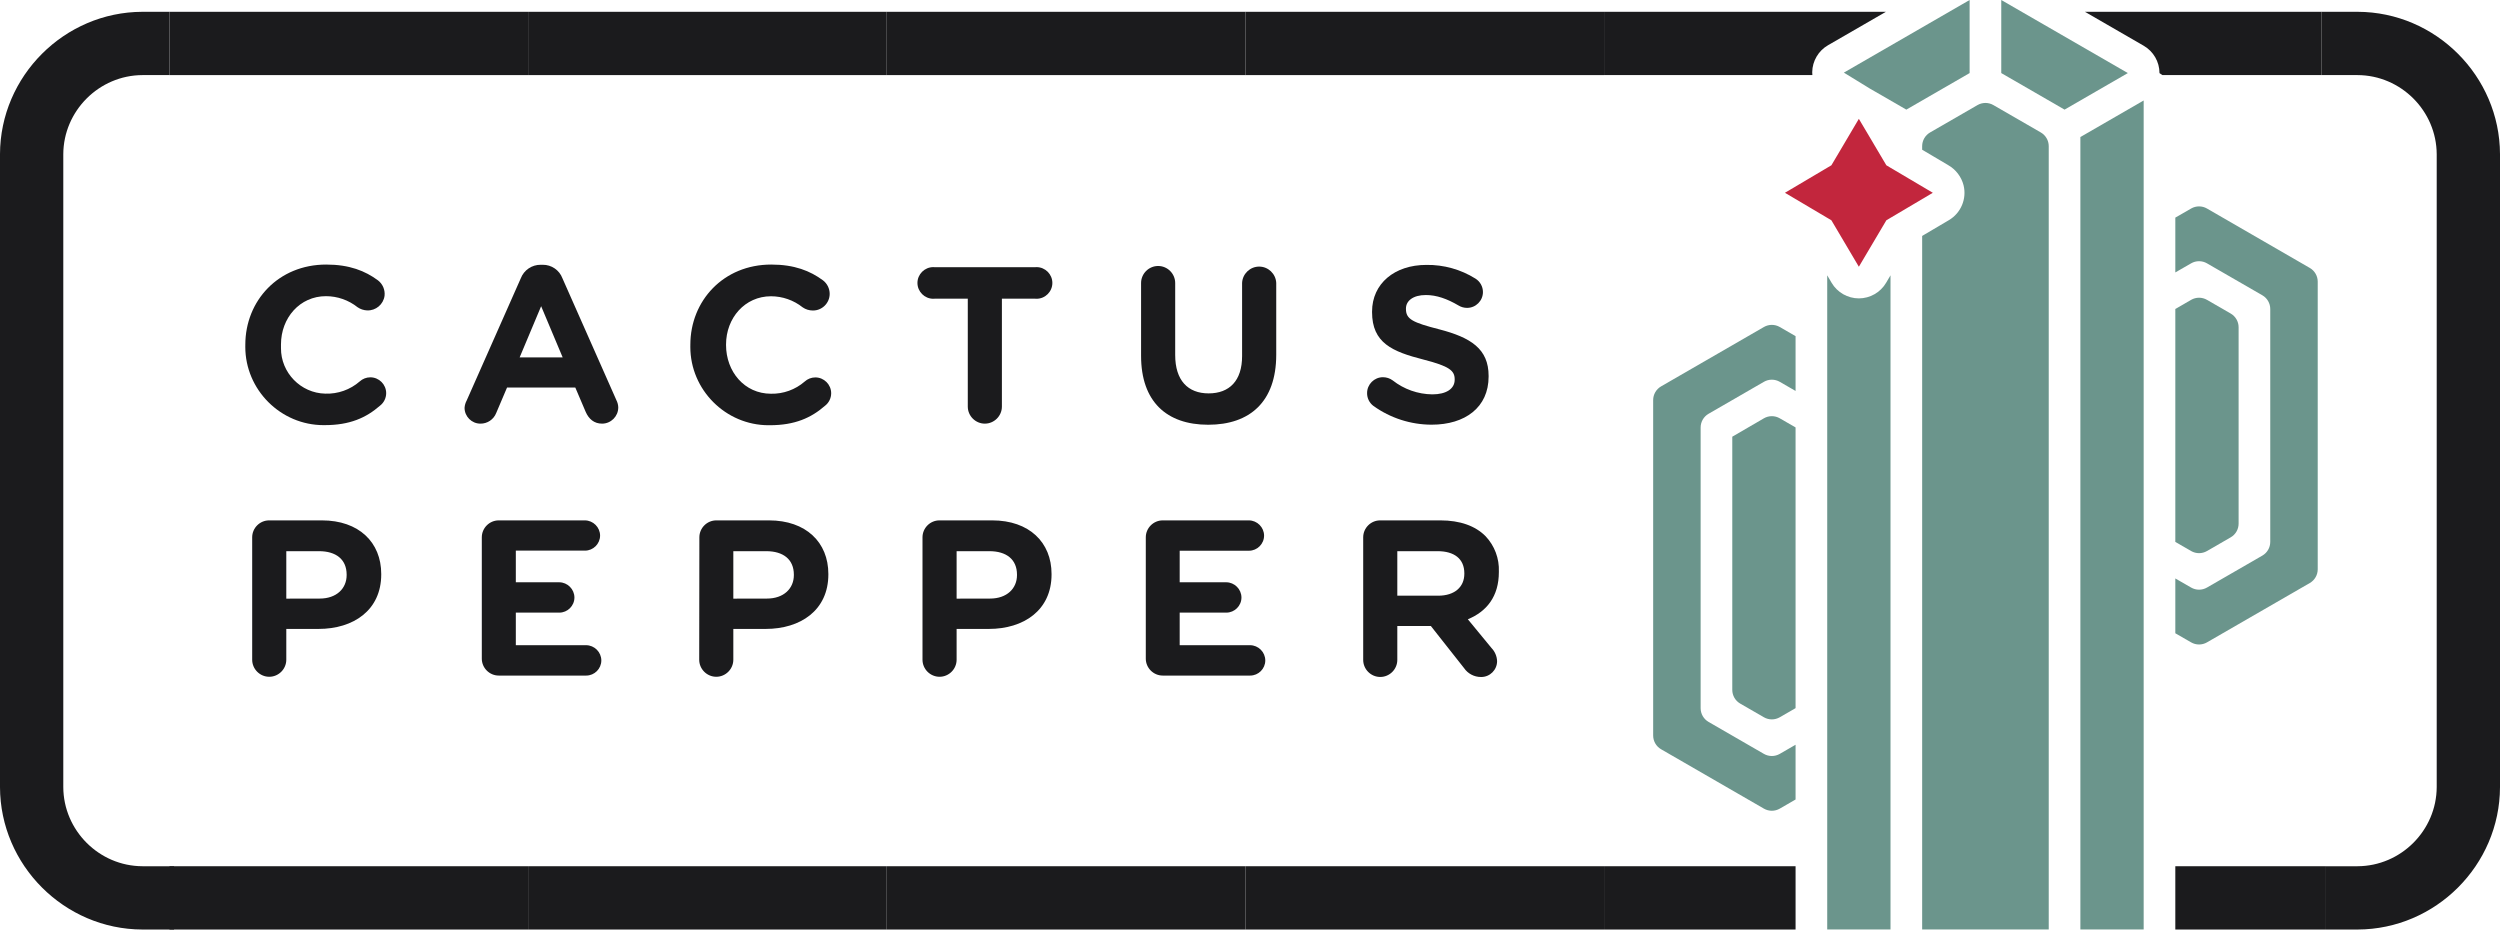
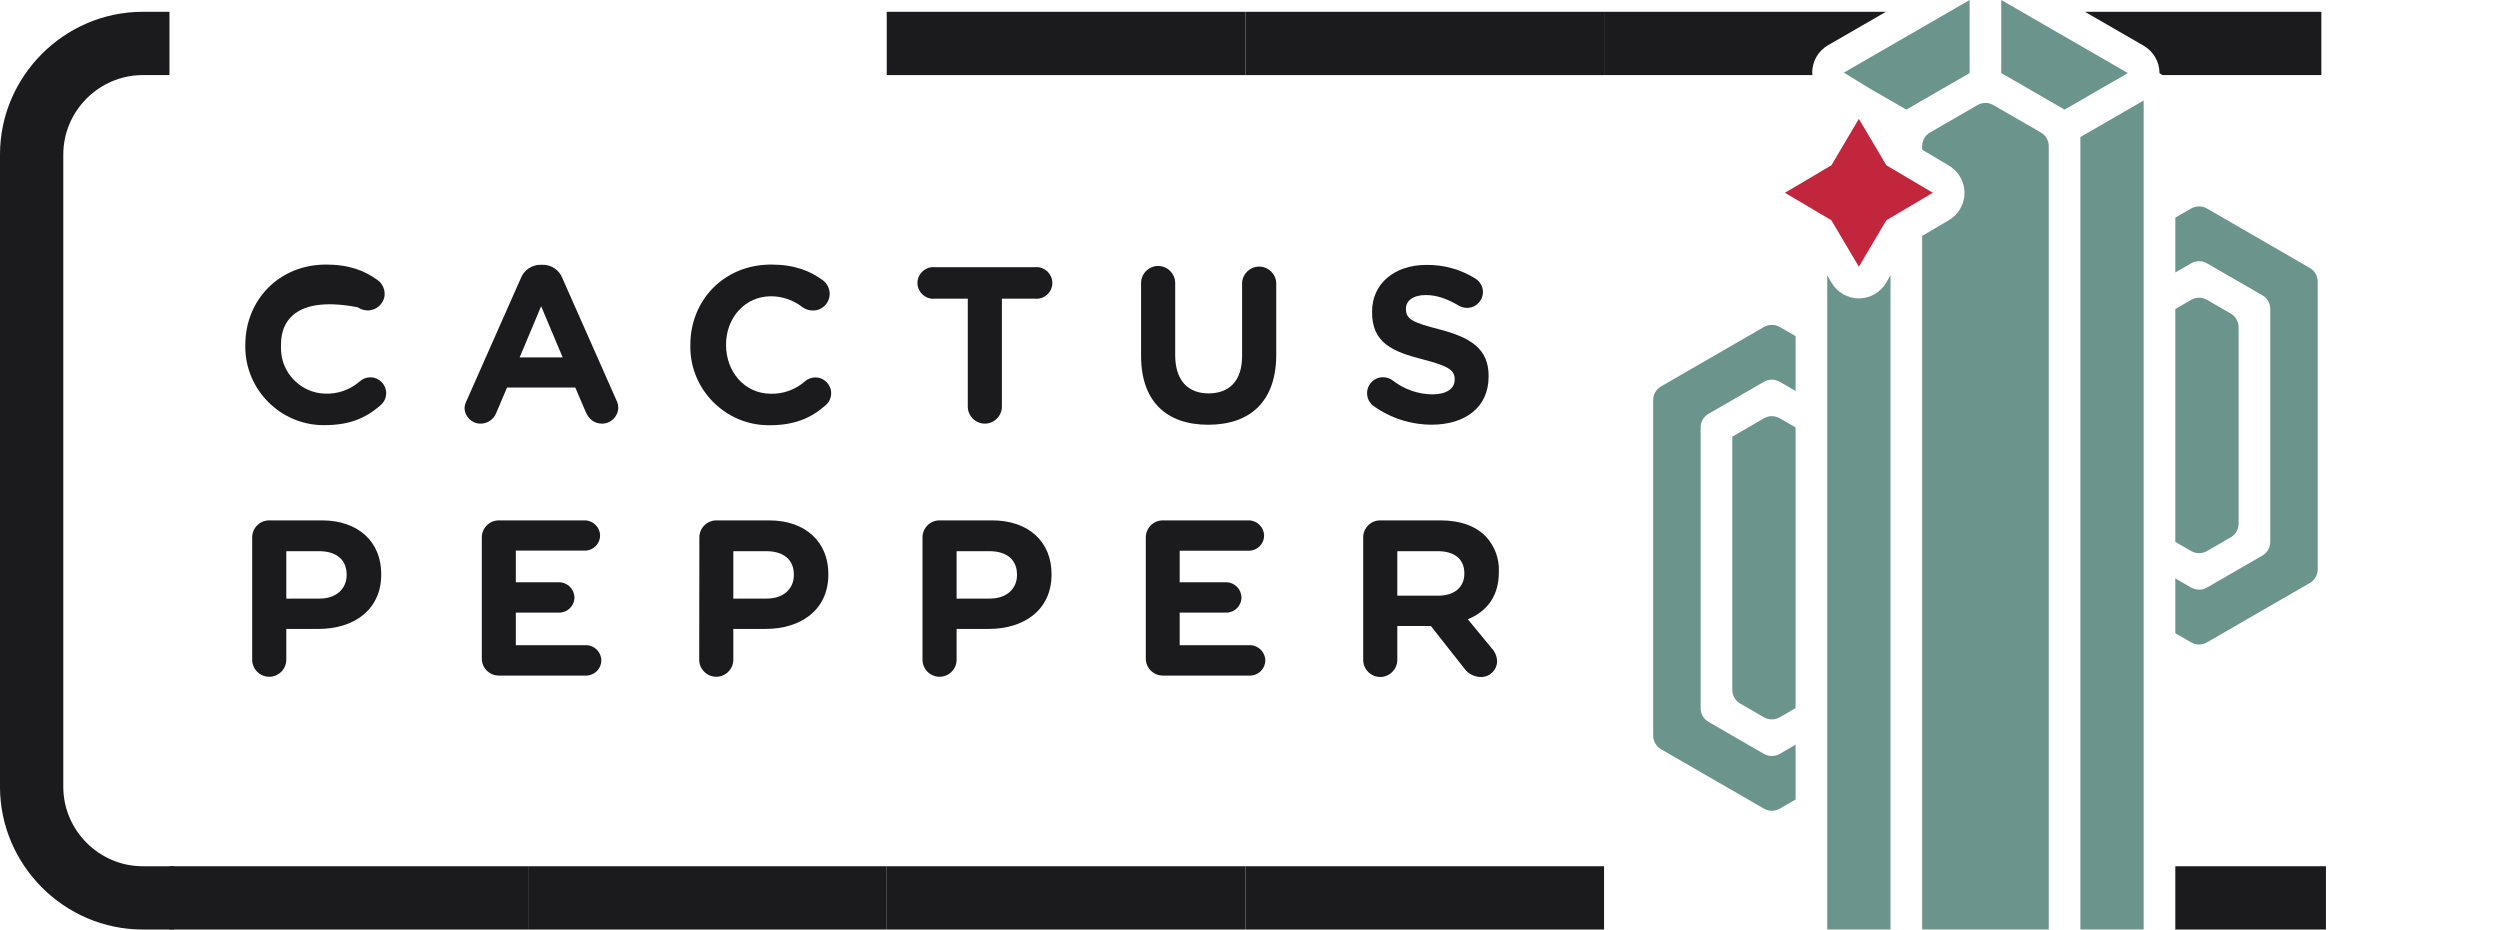
<svg xmlns="http://www.w3.org/2000/svg" width="100%" height="100%" viewBox="0 0 790 294" version="1.1" xml:space="preserve" style="fill-rule:evenodd;clip-rule:evenodd;stroke-linejoin:round;stroke-miterlimit:2;">
  <g transform="matrix(1,0,0,1,0,-743.022)">
    <g transform="matrix(1,0,0,1,0,743.022)">
      <path d="M53.55,3.73L53.55,23.73C53.55,23.73 45.019,23.73 45.019,23.73C31.311,23.774 20.044,35.041 20,48.749C20,50.987 20,246.473 20,248.711C20.044,262.419 31.311,273.686 45.019,273.73L55,273.73L55,293.73L44.986,293.73L44.972,293.73C20.327,293.66 0.07,273.403 0,248.744L0,48.716L0,48.702C0.07,24.057 20.327,3.8 44.986,3.73L53.55,3.73Z" style="fill:rgb(27,27,29);" />
    </g>
    <g transform="matrix(1,0,0,1,0,743.022)">
-       <rect x="53.55" y="3.73" width="113.33" height="20" style="fill:rgb(27,27,29);" />
-     </g>
+       </g>
    <g transform="matrix(1,0,0,1,0,743.022)">
-       <rect x="166.88" y="3.73" width="113.33" height="20" style="fill:rgb(27,27,29);" />
-     </g>
+       </g>
    <g transform="matrix(1,0,0,1,0,743.022)">
      <rect x="280.21" y="3.73" width="113.34" height="20" style="fill:rgb(27,27,29);" />
    </g>
    <g transform="matrix(1,0,0,1,0,743.022)">
      <rect x="393.55" y="3.73" width="113.33" height="20" style="fill:rgb(27,27,29);" />
    </g>
    <g transform="matrix(1,0,0,1,0,743.022)">
-       <path d="M735,293.73L735,273.73C735,273.73 744.981,273.73 744.981,273.73C758.689,273.686 769.956,262.419 770,248.711C770,246.473 770,50.987 770,48.749C769.956,35.041 758.689,23.774 744.981,23.73L733.55,23.73L733.55,3.73L745.014,3.73L745.028,3.73C769.673,3.8 789.93,24.057 790,48.716L790,248.744L790,248.758C789.93,273.403 769.673,293.66 745.014,293.73L735,293.73Z" style="fill:rgb(27,27,29);" />
-     </g>
+       </g>
    <g transform="matrix(1,0,0,1,0,743.022)">
      <rect x="687.4" y="273.73" width="47.6" height="20" style="fill:rgb(27,27,29);" />
    </g>
    <g transform="matrix(1,0,0,1,0,743.022)">
-       <rect x="506.88" y="273.73" width="60.52" height="20" style="fill:rgb(27,27,29);" />
-     </g>
+       </g>
    <g transform="matrix(1,0,0,1,0,743.022)">
      <rect x="393.55" y="273.73" width="113.33" height="20" style="fill:rgb(27,27,29);" />
    </g>
    <g transform="matrix(1,0,0,1,0,743.022)">
      <rect x="280.21" y="273.73" width="113.34" height="20" style="fill:rgb(27,27,29);" />
    </g>
    <g transform="matrix(1,0,0,1,0,743.022)">
      <rect x="166.88" y="273.73" width="113.33" height="20" style="fill:rgb(27,27,29);" />
    </g>
    <g transform="matrix(1,0,0,1,0,743.022)">
      <rect x="53.55" y="273.73" width="113.33" height="20" style="fill:rgb(27,27,29);" />
    </g>
    <g id="c1-f" transform="matrix(1,0,0,1,0,743.022)">
-       <path d="M77.52,109.08L77.52,108.94C77.52,95 88,83.6 103.07,83.6C110.42,83.6 115.39,85.6 119.45,88.6C120.939,89.751 121.725,91.599 121.52,93.47C121.157,96.193 118.745,98.212 116,98.09C114.926,98.045 113.886,97.698 113,97.09C110.157,94.83 106.632,93.597 103,93.59C94.74,93.59 88.79,100.45 88.79,108.85L88.79,110C88.739,117.767 95.025,124.227 102.79,124.39C106.769,124.532 110.657,123.155 113.66,120.54C114.581,119.699 115.784,119.232 117.031,119.232C119.774,119.232 122.031,121.489 122.031,124.232C122.031,125.775 121.318,127.233 120.1,128.18C115.69,132.03 110.51,134.34 102.67,134.34C102.531,134.342 102.393,134.343 102.254,134.343C88.682,134.343 77.514,123.175 77.514,109.603C77.514,109.429 77.516,109.254 77.52,109.08Z" style="fill:rgb(27,27,29);fill-rule:nonzero;" />
+       <path d="M77.52,109.08L77.52,108.94C77.52,95 88,83.6 103.07,83.6C110.42,83.6 115.39,85.6 119.45,88.6C120.939,89.751 121.725,91.599 121.52,93.47C121.157,96.193 118.745,98.212 116,98.09C114.926,98.045 113.886,97.698 113,97.09C94.74,93.59 88.79,100.45 88.79,108.85L88.79,110C88.739,117.767 95.025,124.227 102.79,124.39C106.769,124.532 110.657,123.155 113.66,120.54C114.581,119.699 115.784,119.232 117.031,119.232C119.774,119.232 122.031,121.489 122.031,124.232C122.031,125.775 121.318,127.233 120.1,128.18C115.69,132.03 110.51,134.34 102.67,134.34C102.531,134.342 102.393,134.343 102.254,134.343C88.682,134.343 77.514,123.175 77.514,109.603C77.514,109.429 77.516,109.254 77.52,109.08Z" style="fill:rgb(27,27,29);fill-rule:nonzero;" />
    </g>
    <g id="c2-f" transform="matrix(1,0,0,1,0,743.022)">
      <path d="M147.49,126.52L164.57,87.94C165.568,85.345 168.09,83.635 170.87,83.67L171.5,83.67C174.262,83.638 176.763,85.352 177.73,87.94L194.81,126.52C195.15,127.195 195.341,127.935 195.37,128.69C195.37,128.713 195.37,128.737 195.37,128.76C195.37,131.563 193.064,133.87 190.26,133.87C190.26,133.87 190.26,133.87 190.26,133.87C187.74,133.87 186.06,132.4 185.08,130.16L181.79,122.45L160.23,122.45L156.8,130.51C155.998,132.558 153.999,133.901 151.8,133.87C149.057,133.87 146.8,131.613 146.8,128.87C146.858,128.046 147.093,127.244 147.49,126.52ZM177.8,112.93L171,96.76L164.21,112.93L177.8,112.93Z" style="fill:rgb(27,27,29);fill-rule:nonzero;" />
    </g>
    <g id="c3-f" transform="matrix(1,0,0,1,0,743.022)">
      <path d="M218.15,109.08L218.15,108.94C218.15,95.01 228.65,83.6 243.7,83.6C251.05,83.6 256.02,85.6 260.08,88.6C261.403,89.62 262.18,91.199 262.18,92.87C262.175,95.752 259.802,98.12 256.92,98.12C256.9,98.12 256.88,98.12 256.86,98.12C255.71,98.122 254.587,97.773 253.64,97.12C250.797,94.86 247.272,93.627 243.64,93.62C235.38,93.62 229.43,100.48 229.43,108.88L229.43,109.02C229.43,117.42 235.24,124.42 243.64,124.42C247.54,124.501 251.335,123.128 254.28,120.57C255.201,119.729 256.404,119.262 257.651,119.262C260.394,119.262 262.651,121.519 262.651,124.262C262.651,125.805 261.938,127.263 260.72,128.21C256.31,132.06 251.13,134.37 243.29,134.37C243.155,134.372 243.019,134.373 242.884,134.373C229.312,134.373 218.144,123.205 218.144,109.633C218.144,109.449 218.146,109.264 218.15,109.08Z" style="fill:rgb(27,27,29);fill-rule:nonzero;" />
    </g>
    <g id="c4-f" transform="matrix(1,0,0,1,0,743.022)">
      <path d="M305.82,94.38L295.46,94.38C295.278,94.4 295.096,94.41 294.913,94.41C292.17,94.41 289.913,92.153 289.913,89.41C289.913,86.667 292.17,84.41 294.913,84.41C295.096,84.41 295.278,84.42 295.46,84.44L327,84.44C327.182,84.42 327.364,84.41 327.547,84.41C330.29,84.41 332.547,86.667 332.547,89.41C332.547,92.153 330.29,94.41 327.547,94.41C327.364,94.41 327.182,94.4 327,94.38L316.6,94.38L316.6,128.48C316.6,131.437 314.167,133.87 311.21,133.87C308.253,133.87 305.82,131.437 305.82,128.48L305.82,94.38Z" style="fill:rgb(27,27,29);fill-rule:nonzero;" />
    </g>
    <g id="c5-f" transform="matrix(1,0,0,1,0,743.022)">
      <path d="M360.58,112.44L360.58,89.44C360.58,86.483 363.013,84.05 365.97,84.05C368.927,84.05 371.36,86.483 371.36,89.44L371.36,112.19C371.36,120.19 375.36,124.31 381.93,124.31C388.5,124.31 392.5,120.31 392.5,112.54L392.5,89.41C392.624,86.538 395.02,84.242 397.895,84.242C400.77,84.242 403.166,86.538 403.29,89.41L403.29,112.09C403.29,126.94 394.96,134.22 381.79,134.22C368.62,134.22 360.58,126.87 360.58,112.44Z" style="fill:rgb(27,27,29);fill-rule:nonzero;" />
    </g>
    <g id="c6-f" transform="matrix(1,0,0,1,0,743.022)">
      <path d="M434,128.27C432.722,127.312 431.978,125.797 432,124.2C432,121.457 434.257,119.2 437,119.2C438.107,119.196 439.187,119.546 440.08,120.2C443.656,123.012 448.062,124.566 452.61,124.62C457.02,124.62 459.68,122.86 459.68,119.99L459.68,119.85C459.68,117.12 458,115.72 449.81,113.62C439.94,111.1 433.57,108.37 433.57,98.62L433.57,98.48C433.57,89.59 440.71,83.71 450.72,83.71C456.21,83.627 461.608,85.134 466.26,88.05C467.72,88.963 468.61,90.568 468.61,92.29C468.61,95.033 466.353,97.29 463.61,97.29C463.607,97.29 463.603,97.29 463.6,97.29C462.636,97.293 461.69,97.026 460.87,96.52C457.3,94.42 453.94,93.23 450.58,93.23C446.45,93.23 444.28,95.12 444.28,97.5L444.28,97.64C444.28,100.86 446.38,101.91 454.85,104.08C464.79,106.67 470.4,110.24 470.4,118.78L470.4,119C470.4,128.74 462.97,134.2 452.4,134.2C445.799,134.192 439.363,132.118 434,128.27ZM79.69,169.83C79.69,169.817 79.69,169.803 79.69,169.79C79.69,166.855 82.105,164.44 85.04,164.44C85.053,164.44 85.067,164.44 85.08,164.44L101.71,164.44C113.4,164.44 120.47,171.37 120.47,181.38L120.47,181.52C120.47,192.86 111.65,198.74 100.66,198.74L90.47,198.74L90.47,208.47C90.47,211.427 88.037,213.86 85.08,213.86C82.123,213.86 79.69,211.427 79.69,208.47L79.69,169.83ZM101,189.15C106.39,189.15 109.54,185.93 109.54,181.73L109.54,181.59C109.54,176.76 106.18,174.17 100.79,174.17L90.47,174.17L90.47,189.17L101,189.15Z" style="fill:rgb(27,27,29);fill-rule:nonzero;" />
    </g>
    <g id="c7-f" transform="matrix(1,0,0,1,0,743.022)">
      <path d="M152.25,208.05L152.25,169.83C152.25,169.817 152.25,169.803 152.25,169.79C152.25,166.855 154.665,164.44 157.6,164.44C157.613,164.44 157.627,164.44 157.64,164.44L184.8,164.44C187.448,164.445 189.625,166.622 189.63,169.27C189.603,171.873 187.454,174 184.85,174C184.834,174 184.817,174 184.8,174L163,174L163,184L176.69,184C179.338,184.005 181.515,186.182 181.52,188.83C181.509,191.445 179.355,193.59 176.74,193.59C176.723,193.59 176.707,193.59 176.69,193.59L163,193.59L163,203.88L185.19,203.88C187.838,203.885 190.015,206.062 190.02,208.71C190.015,211.329 187.859,213.48 185.24,213.48C185.223,213.48 185.207,213.48 185.19,213.48L157.64,213.48C157.626,213.48 157.613,213.48 157.599,213.48C154.664,213.48 152.249,211.065 152.249,208.13C152.249,208.103 152.25,208.077 152.25,208.05Z" style="fill:rgb(27,27,29);fill-rule:nonzero;" />
    </g>
    <g id="c8-f" transform="matrix(1,0,0,1,0,743.022)">
      <path d="M221,169.83C221,169.817 221,169.803 221,169.79C221,166.855 223.415,164.44 226.35,164.44C226.363,164.44 226.377,164.44 226.39,164.44L243,164.44C254.69,164.44 261.76,171.37 261.76,181.38L261.76,181.52C261.76,192.86 252.94,198.74 241.95,198.74L231.73,198.74L231.73,208.47C231.73,211.427 229.297,213.86 226.34,213.86C223.383,213.86 220.95,211.427 220.95,208.47L221,169.83ZM242.32,189.15C247.71,189.15 250.86,185.93 250.86,181.73L250.86,181.59C250.86,176.76 247.5,174.17 242.11,174.17L231.73,174.17L231.73,189.17L242.32,189.15Z" style="fill:rgb(27,27,29);fill-rule:nonzero;" />
    </g>
    <g id="c9-f" transform="matrix(1,0,0,1,0,743.022)">
      <path d="M291.51,169.83C291.51,169.817 291.51,169.803 291.51,169.79C291.51,166.855 293.925,164.44 296.86,164.44C296.873,164.44 296.887,164.44 296.9,164.44L313.53,164.44C325.22,164.44 332.29,171.37 332.29,181.38L332.29,181.52C332.29,192.86 323.47,198.74 312.48,198.74L302.29,198.74L302.29,208.47C302.29,211.427 299.857,213.86 296.9,213.86C293.943,213.86 291.51,211.427 291.51,208.47L291.51,169.83ZM312.83,189.15C318.22,189.15 321.37,185.93 321.37,181.73L321.37,181.59C321.37,176.76 318.01,174.17 312.62,174.17L302.29,174.17L302.29,189.17L312.83,189.15Z" style="fill:rgb(27,27,29);fill-rule:nonzero;" />
    </g>
    <g id="c10-f" transform="matrix(1,0,0,1,0,743.022)">
      <path d="M362.07,208.05L362.07,169.83C362.07,169.817 362.07,169.803 362.07,169.79C362.07,166.855 364.485,164.44 367.42,164.44C367.433,164.44 367.447,164.44 367.46,164.44L394.62,164.44C397.268,164.445 399.445,166.622 399.45,169.27C399.439,171.885 397.285,174.03 394.67,174.03C394.653,174.03 394.637,174.03 394.62,174.03L372.78,174.03L372.78,184L387.47,184C390.118,184.005 392.295,186.182 392.3,188.83C392.289,191.445 390.135,193.59 387.52,193.59C387.503,193.59 387.487,193.59 387.47,193.59L372.78,193.59L372.78,203.88L395,203.88C397.648,203.885 399.825,206.062 399.83,208.71C399.825,211.329 397.669,213.48 395.05,213.48C395.033,213.48 395.017,213.48 395,213.48L367.46,213.48C367.446,213.48 367.433,213.48 367.419,213.48C364.484,213.48 362.069,211.065 362.069,208.13C362.069,208.103 362.07,208.077 362.07,208.05Z" style="fill:rgb(27,27,29);fill-rule:nonzero;" />
    </g>
    <g id="c11-f" transform="matrix(1,0,0,1,0,743.022)">
      <path d="M430.77,169.83C430.77,169.817 430.77,169.803 430.77,169.79C430.77,166.855 433.185,164.44 436.12,164.44C436.133,164.44 436.147,164.44 436.16,164.44L455.16,164.44C461.39,164.44 466.22,166.19 469.44,169.44C472.293,172.452 473.809,176.495 473.64,180.64L473.64,180.78C473.64,188.48 469.79,193.24 463.84,195.69L471.33,204.79C472.403,205.907 473.026,207.382 473.08,208.93C473.08,208.93 473.08,208.931 473.08,208.931C473.08,211.674 470.823,213.931 468.08,213.931C468.043,213.931 468.007,213.931 467.97,213.93C465.845,213.931 463.852,212.882 462.65,211.13L452.15,197.82L441.55,197.82L441.55,208.53C441.55,211.487 439.117,213.92 436.16,213.92C433.203,213.92 430.77,211.487 430.77,208.53L430.77,169.83ZM454.47,188.24C459.72,188.24 462.73,185.44 462.73,181.31L462.73,181.17C462.73,176.55 459.51,174.17 454.26,174.17L441.55,174.17L441.55,188.24L454.47,188.24Z" style="fill:rgb(27,27,29);fill-rule:nonzero;" />
    </g>
    <g transform="matrix(1,0,0,1,0,743.022)">
      <path d="M677.4,14.45C680.49,16.234 682.4,19.542 682.4,23.11C682.721,23.299 683.032,23.506 683.33,23.73L733.55,23.73L733.55,3.73L658.84,3.73L677.4,14.45Z" style="fill:rgb(27,27,29);" />
    </g>
    <g>
      <g transform="matrix(1,0,0,1,0,743.022)">
        <path d="M547.4,138L547.4,218C547.4,219.784 548.355,221.438 549.9,222.33L557.4,226.66C558.945,227.552 560.855,227.552 562.4,226.66L567.4,223.77L567.4,135.07L562.4,132.18C560.855,131.288 558.945,131.288 557.4,132.18L547.4,138Z" style="fill:rgb(107,149,140);" />
      </g>
      <g id="c13-f" transform="matrix(1,0,0,1,0,743.022)">
        <path d="M587.4,94.29C583.871,94.287 580.596,92.417 578.8,89.38L577.4,87L577.4,293.71L597.4,293.71L597.4,87L596,89.38C594.204,92.417 590.929,94.287 587.4,94.29Z" style="fill:rgb(107,149,140);fill-rule:nonzero;" />
      </g>
      <g id="c14-f" transform="matrix(1,0,0,1,0,743.022)">
        <path d="M624.9,33.2L609.9,41.86C608.355,42.752 607.4,44.406 607.4,46.19L607.4,47.31L608.07,47.71L615.61,52.17C618.037,53.547 619.801,55.856 620.49,58.56C621.541,62.835 619.651,67.323 615.86,69.56L608.07,74.16L607.4,74.56L607.4,293.71L647.4,293.71L647.4,46.19C647.4,44.406 646.445,42.752 644.9,41.86L629.9,33.2C628.355,32.308 626.445,32.308 624.9,33.2Z" style="fill:rgb(107,149,140);fill-rule:nonzero;" />
      </g>
      <g id="c16-f" transform="matrix(1,0,0,1,0,743.022)">
        <path d="M590.76,27.92L602.4,34.64L622.4,23.09L622.4,0L582.66,22.95L590.76,27.92Z" style="fill:rgb(107,149,140);fill-rule:nonzero;" />
      </g>
      <g id="c17-f" transform="matrix(1,0,0,1,0,743.022)">
        <path d="M632.4,0L632.4,23.09L652.4,34.64L672.4,23.09L632.4,0Z" style="fill:rgb(107,149,140);fill-rule:nonzero;" />
      </g>
      <g id="c18-f" transform="matrix(1,0,0,1,0,743.022)">
        <path d="M657.4,293.71L677.4,293.71L677.4,31.75L657.4,43.3L657.4,293.71Z" style="fill:rgb(107,149,140);fill-rule:nonzero;" />
      </g>
      <g id="c19-f" transform="matrix(1,0,0,1,0,743.022)">
        <path d="M522.4,126.43L522.4,232.43C522.4,234.214 523.355,235.868 524.9,236.76L557.4,255.53C558.945,256.422 560.855,256.422 562.4,255.53L567.4,252.64L567.4,235.34L562.4,238.23C560.855,239.122 558.945,239.122 557.4,238.23L539.9,228.12C538.355,227.228 537.4,225.574 537.4,223.79L537.4,135.09C537.4,133.306 538.355,131.652 539.9,130.76L557.4,120.65C558.945,119.758 560.855,119.758 562.4,120.65L567.4,123.54L567.4,106.22L562.4,103.33C560.855,102.438 558.945,102.438 557.4,103.33L524.9,122.1C523.355,122.992 522.4,124.646 522.4,126.43Z" style="fill:rgb(107,149,140);fill-rule:nonzero;" />
      </g>
      <g id="c20-f" transform="matrix(1,0,0,1,0,743.022)">
        <path d="M692.4,65.89L687.4,68.77L687.4,86.09L692.4,83.21C693.945,82.318 695.855,82.318 697.4,83.21L714.9,93.31C716.445,94.202 717.4,95.856 717.4,97.64L717.4,171.24C717.4,173.024 716.445,174.678 714.9,175.57L697.4,185.67C695.855,186.562 693.945,186.562 692.4,185.67L687.4,182.79L687.4,200.11L692.4,202.99C693.945,203.882 695.855,203.882 697.4,202.99L729.9,184.23C731.445,183.338 732.4,181.684 732.4,179.9L732.4,89C732.4,87.216 731.445,85.562 729.9,84.67L697.4,65.89C695.855,64.998 693.945,64.998 692.4,65.89Z" style="fill:rgb(107,149,140);fill-rule:nonzero;" />
      </g>
      <g id="c21-f" transform="matrix(1,0,0,1,0,743.022)">
        <path d="M707.4,165.47L707.4,103.41C707.4,101.626 706.445,99.972 704.9,99.08L697.4,94.75C695.855,93.858 693.945,93.858 692.4,94.75L687.4,97.64L687.4,171.24L692.4,174.13C693.945,175.022 695.855,175.022 697.4,174.13L704.9,169.8C706.445,168.908 707.4,167.254 707.4,165.47Z" style="fill:rgb(107,149,140);fill-rule:nonzero;" />
      </g>
    </g>
    <g id="c15-f" transform="matrix(1,0,0,1,0,743.022)">
      <path d="M602.98,56.31L597.4,53.01L596.09,52.23L592.14,45.56L591.88,45.11L588.1,38.74L587.4,37.55L580.89,48.57L578.72,52.23L577.4,53.01L564.04,60.92L577.4,68.83L578.72,69.61L587.4,84.29L596.09,69.61L597.4,68.83L602.98,65.53L610.77,60.92L602.98,56.31Z" style="fill:rgb(194,38,61);fill-rule:nonzero;" />
    </g>
    <g id="c22-f" transform="matrix(1,0,0,1,0,743.022)">
      <path d="M572.66,22.81C572.71,19.292 574.613,16.049 577.66,14.29L595.94,3.73L506.88,3.73L506.88,23.73L572.71,23.73C572.69,23.43 572.66,23.12 572.66,22.81Z" style="fill:rgb(27,27,29);fill-rule:nonzero;" />
    </g>
  </g>
</svg>